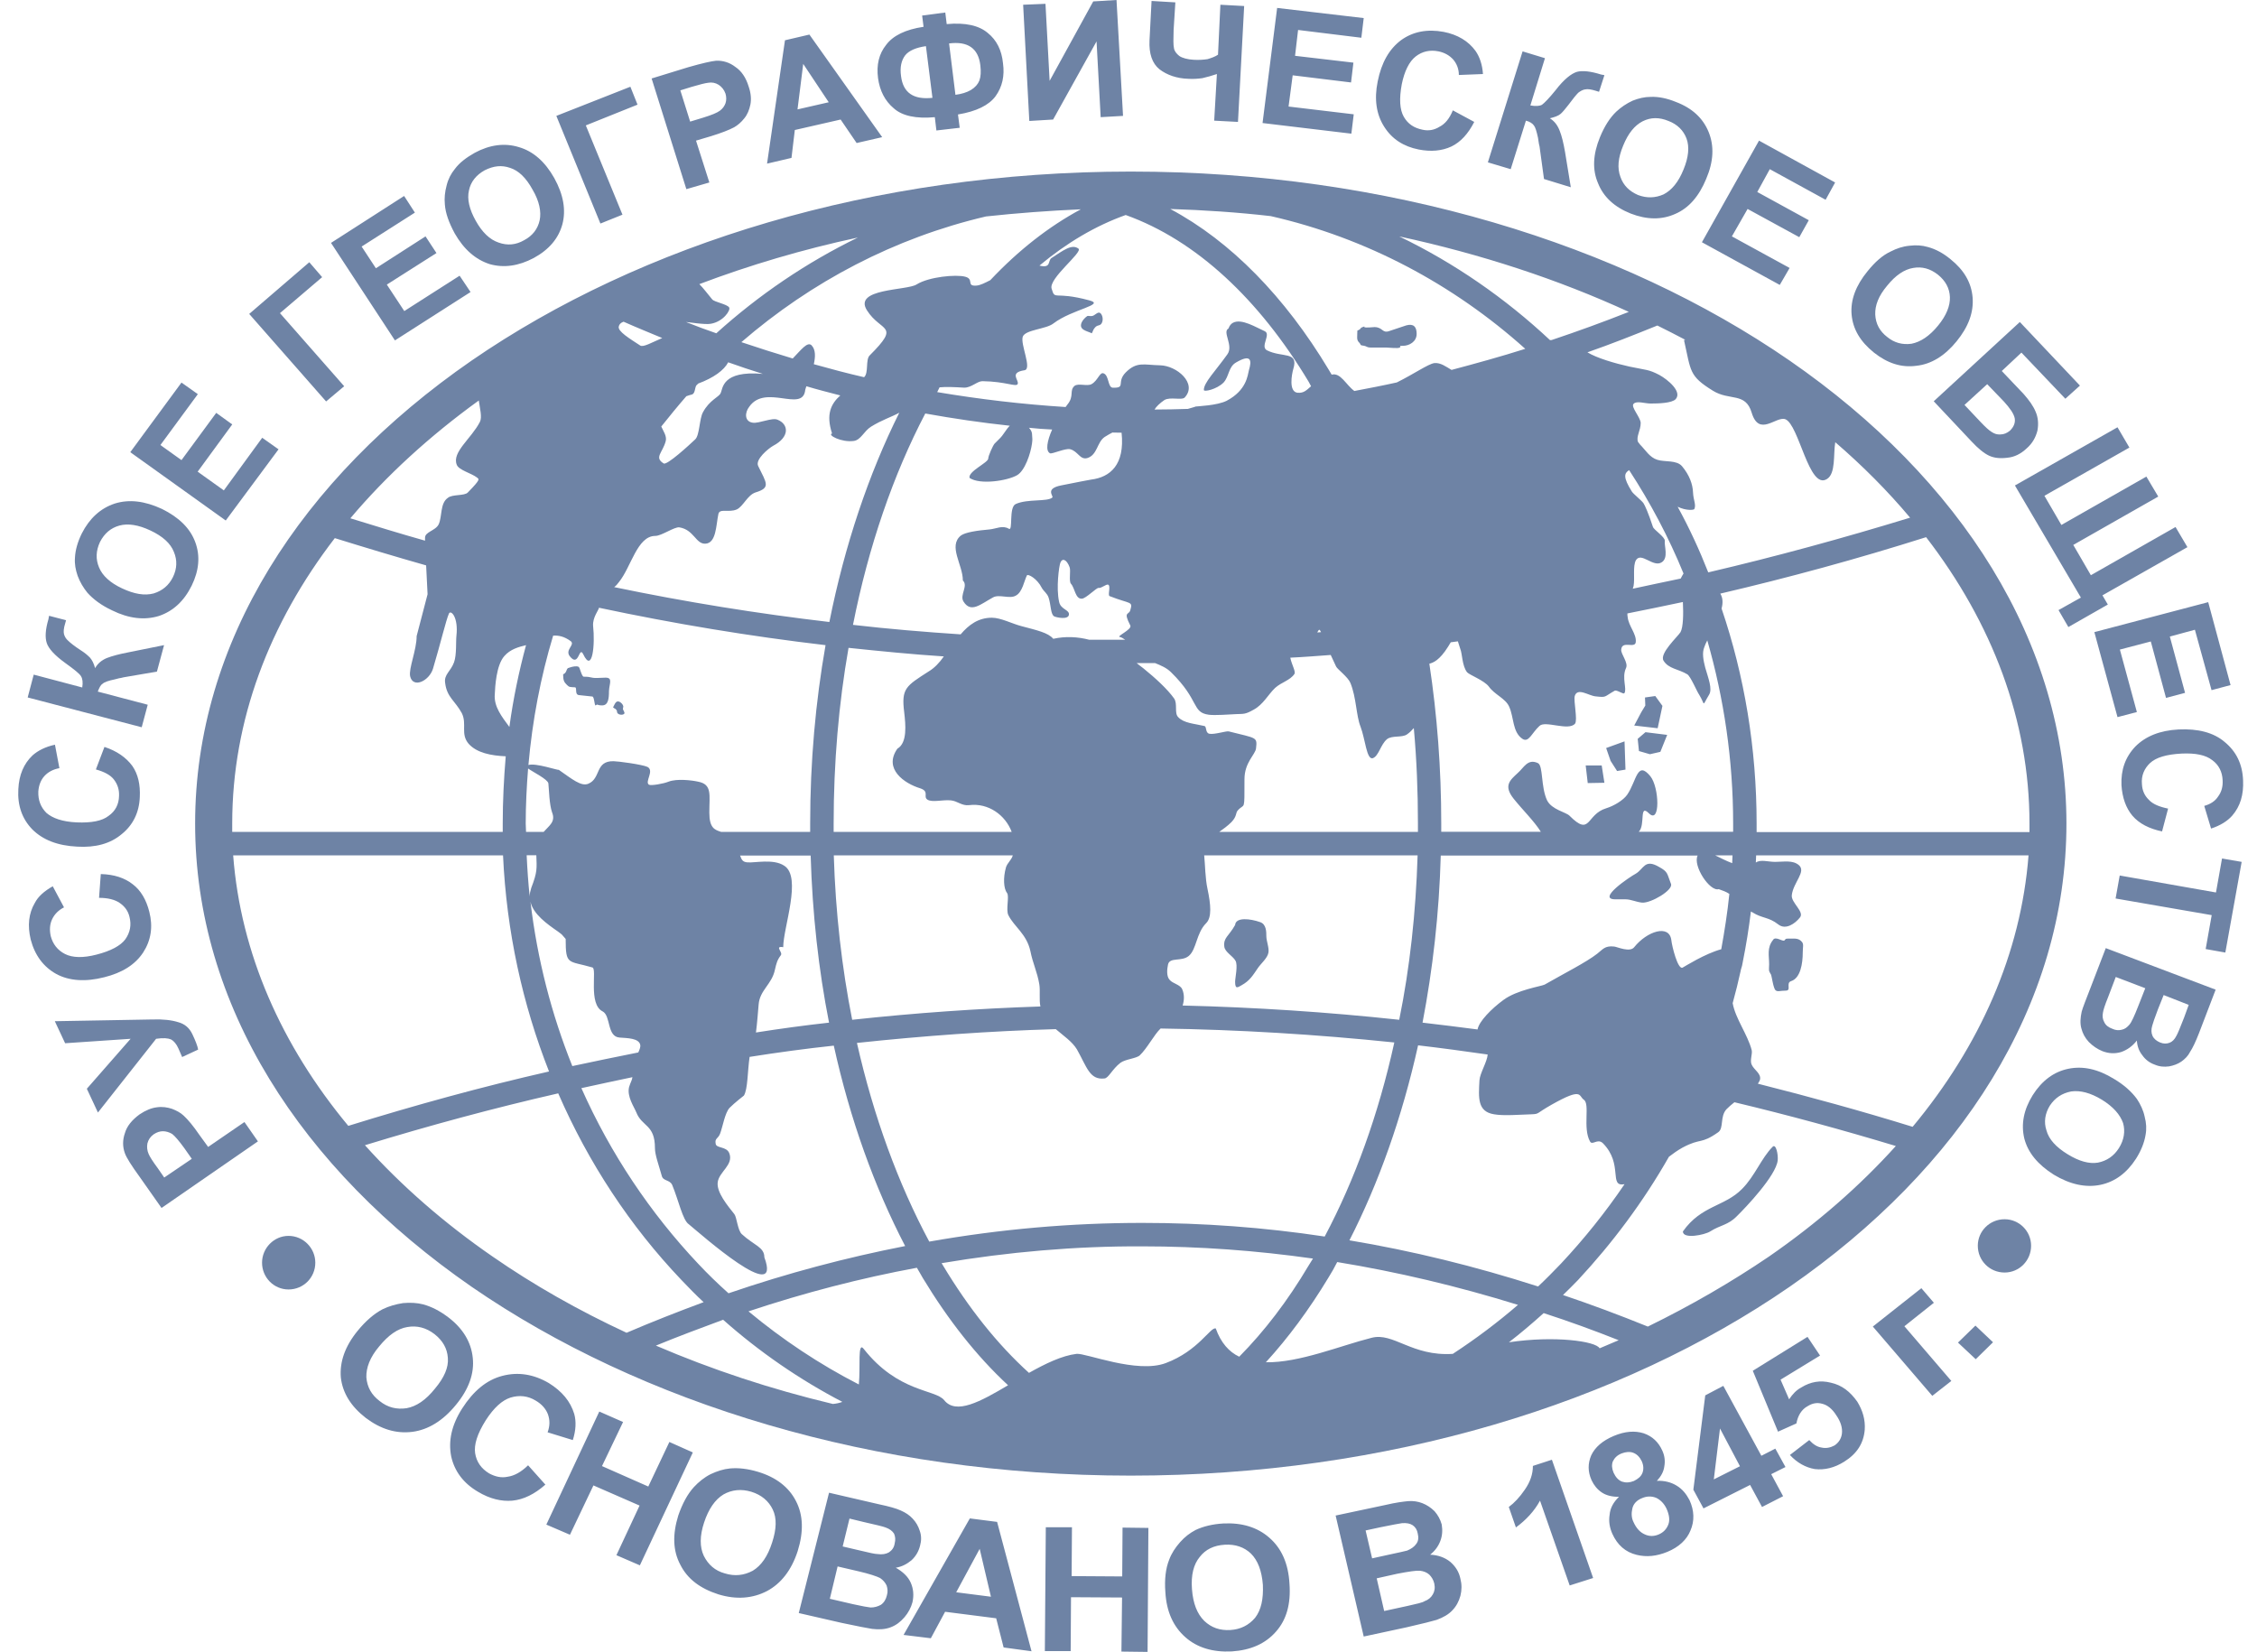
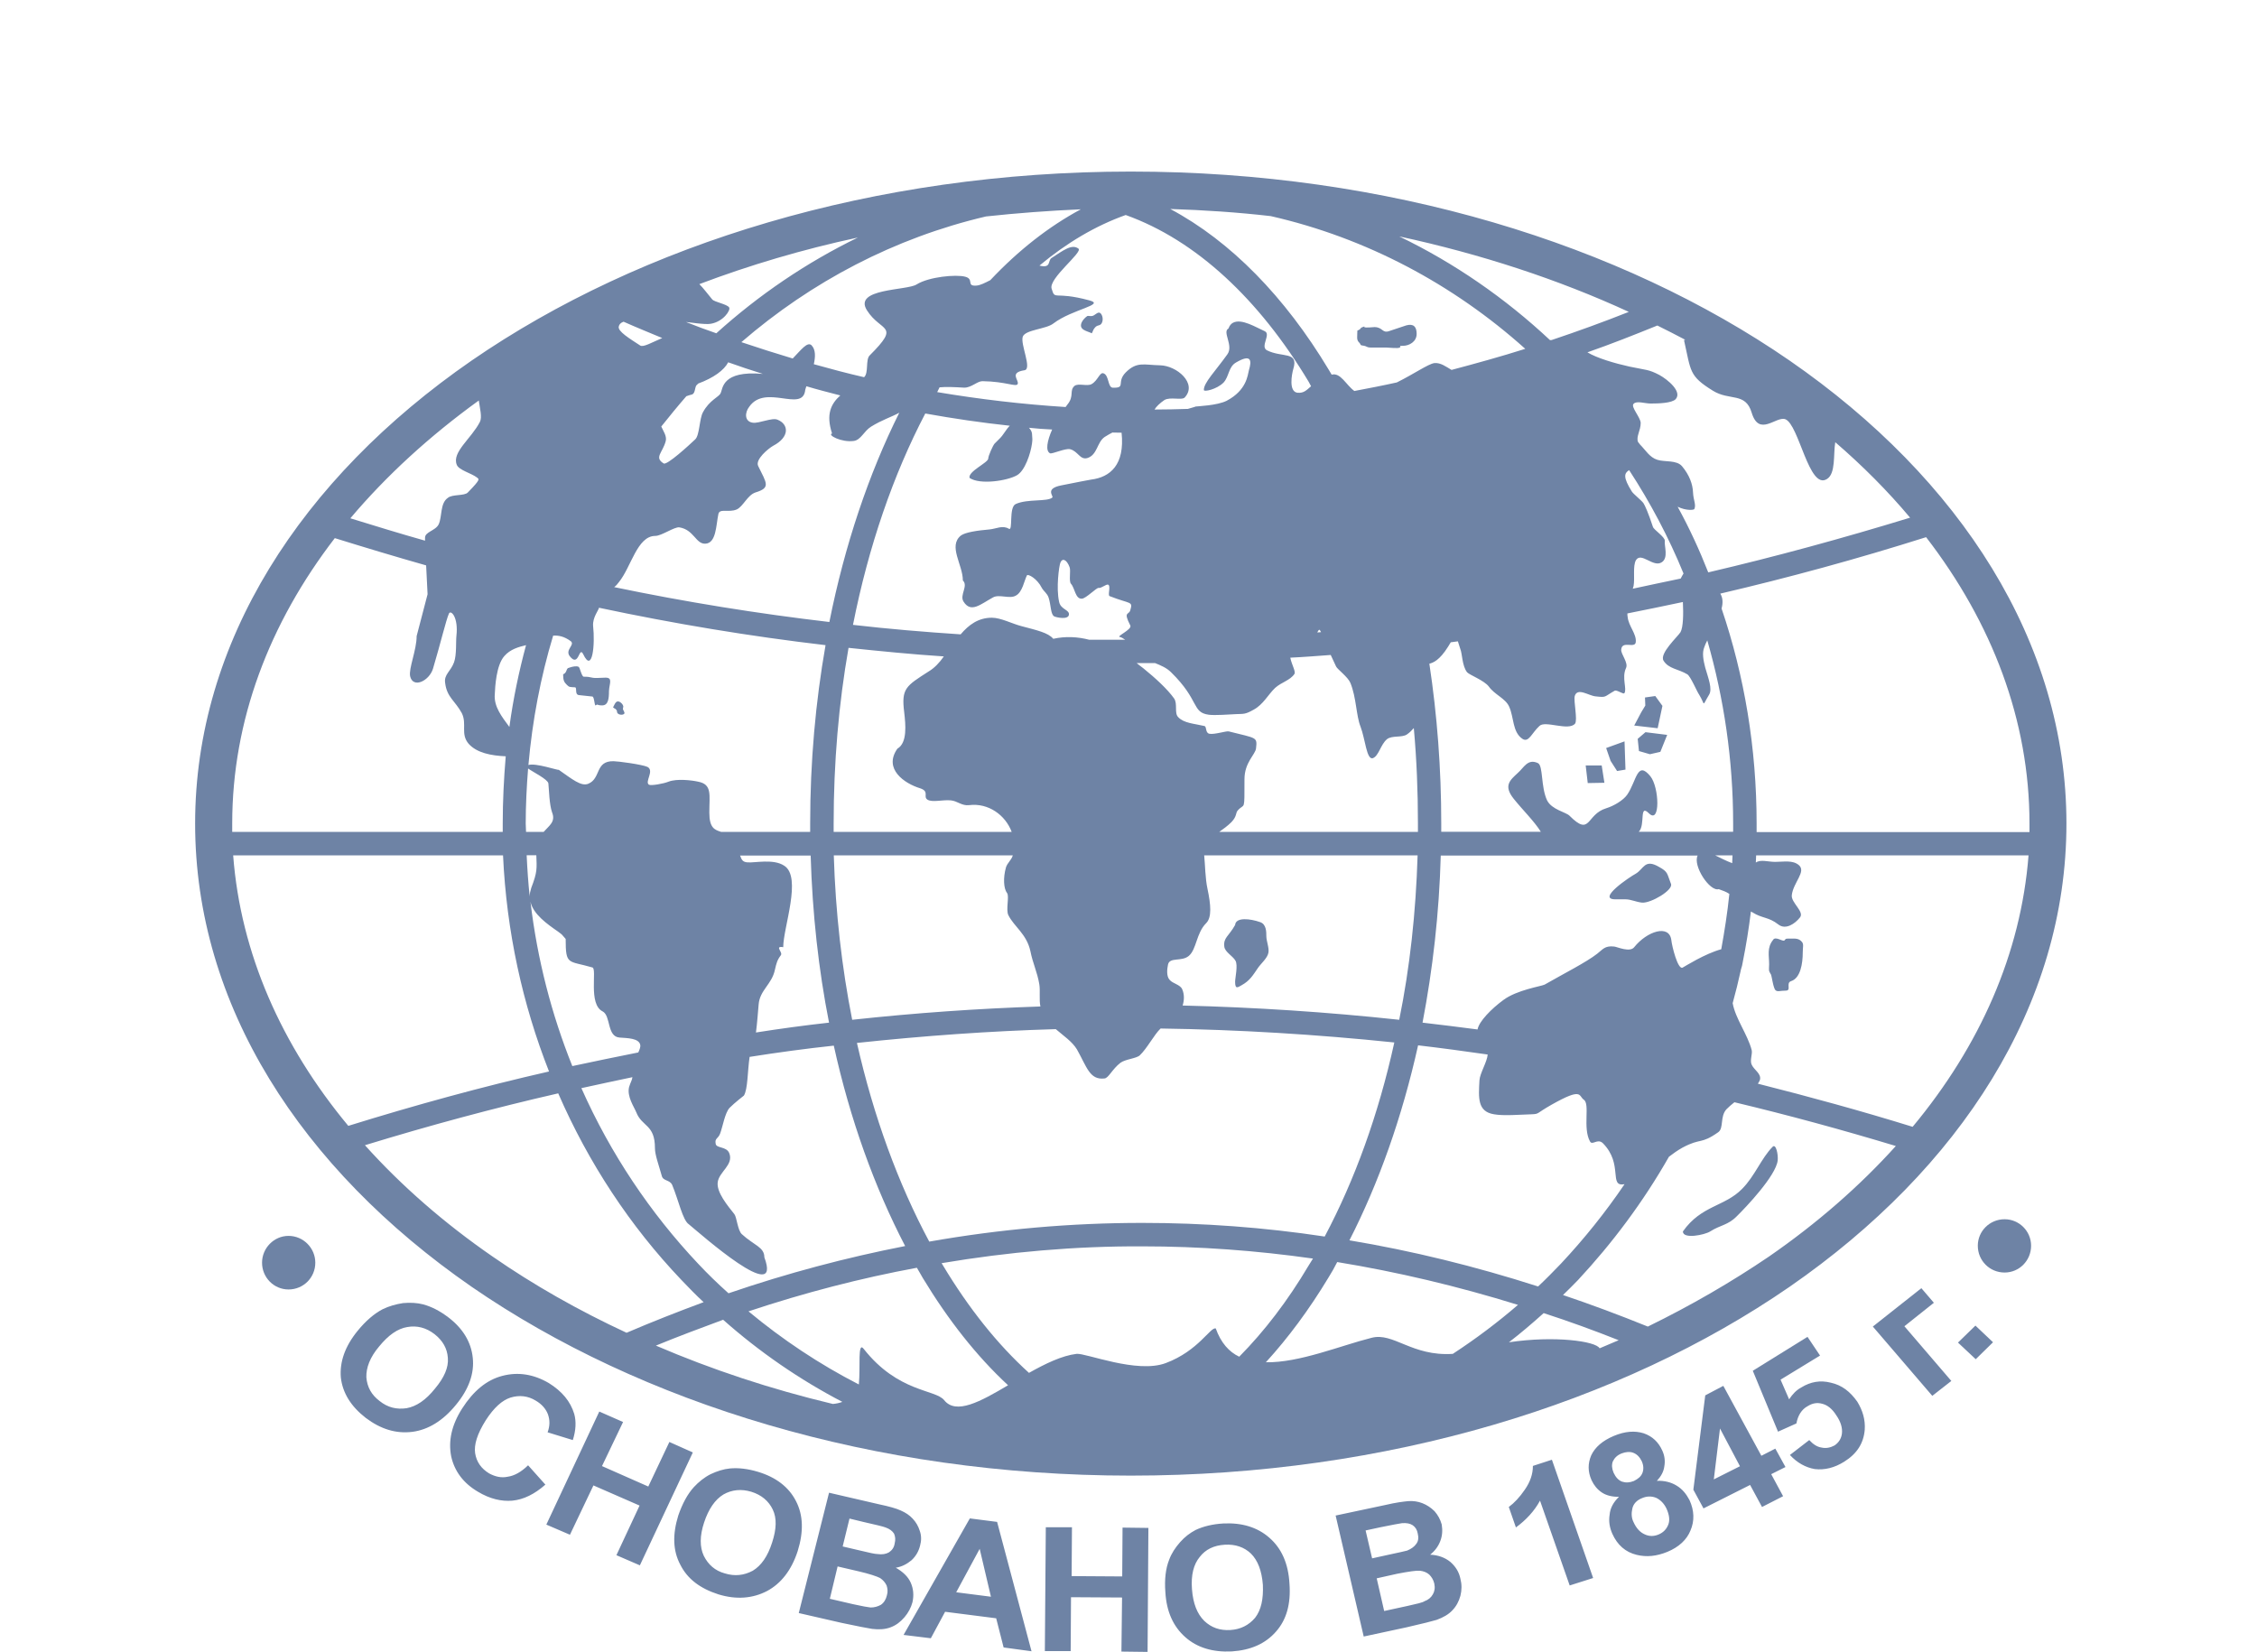
<svg xmlns="http://www.w3.org/2000/svg" width="97" height="71" viewBox="0 0 97 71" fill="none">
  <path d="M12.4 53.119C13.04 53.119 13.551 53.644 13.551 54.271C13.551 54.911 13.04 55.422 12.4 55.422C11.773 55.422 11.262 54.911 11.262 54.271C11.262 53.644 11.773 53.119 12.4 53.119Z" fill="#6E83A5" />
  <path d="M86.153 52.404C86.78 52.404 87.291 52.915 87.291 53.542C87.291 54.183 86.78 54.694 86.153 54.694C85.512 54.694 85.001 54.183 85.001 53.542C85.001 52.915 85.512 52.404 86.153 52.404Z" fill="#6E83A5" />
-   <path d="M90.331 47.265C89.847 46.972 89.41 46.856 89.015 46.911C88.62 46.986 88.313 47.19 88.095 47.524C87.891 47.858 87.83 48.226 87.952 48.587C88.055 48.969 88.361 49.303 88.859 49.609C89.356 49.916 89.792 50.032 90.16 49.971C90.542 49.896 90.848 49.691 91.067 49.344C91.284 48.996 91.346 48.628 91.244 48.267C91.114 47.906 90.828 47.572 90.331 47.265ZM90.855 46.373C91.291 46.631 91.612 46.925 91.837 47.231C91.993 47.463 92.116 47.729 92.17 47.987C92.245 48.267 92.259 48.526 92.211 48.778C92.157 49.112 92.02 49.453 91.802 49.8C91.407 50.413 90.896 50.795 90.269 50.925C89.642 51.054 88.968 50.911 88.266 50.488C87.577 50.052 87.155 49.541 86.998 48.928C86.855 48.315 86.971 47.701 87.359 47.074C87.755 46.447 88.266 46.066 88.893 45.936C89.526 45.807 90.167 45.95 90.855 46.373ZM92.198 42.475L90.93 41.991L90.596 42.87C90.46 43.204 90.392 43.422 90.378 43.531C90.351 43.681 90.365 43.81 90.439 43.94C90.501 44.069 90.617 44.158 90.787 44.219C90.916 44.28 91.053 44.294 91.182 44.26C91.319 44.233 91.414 44.158 91.516 44.042C91.605 43.94 91.734 43.66 91.898 43.238L92.198 42.475ZM94.065 43.19L92.988 42.768L92.743 43.381C92.6 43.756 92.525 43.981 92.498 44.083C92.45 44.246 92.45 44.389 92.511 44.526C92.573 44.655 92.688 44.744 92.831 44.805C92.981 44.867 93.111 44.867 93.24 44.819C93.356 44.778 93.458 44.676 93.533 44.526C93.588 44.437 93.697 44.171 93.867 43.735L94.065 43.19ZM95.223 42.536L94.508 44.403C94.365 44.771 94.235 45.044 94.126 45.207C94.038 45.384 93.908 45.514 93.745 45.63C93.595 45.732 93.411 45.8 93.22 45.834C93.015 45.861 92.811 45.848 92.606 45.759C92.388 45.684 92.198 45.541 92.068 45.35C91.925 45.173 91.85 44.955 91.837 44.723C91.646 44.969 91.414 45.132 91.148 45.221C90.882 45.296 90.624 45.282 90.358 45.18C90.14 45.091 89.949 44.962 89.772 44.785C89.608 44.608 89.506 44.417 89.451 44.199C89.39 43.981 89.41 43.742 89.465 43.483C89.506 43.32 89.656 42.945 89.888 42.345L90.501 40.751L95.223 42.536ZM91.1 37.63L95.237 38.359L95.496 36.9L96.341 37.044L95.639 40.941L94.794 40.791L95.053 39.333L90.923 38.618L91.1 37.63ZM93.179 34.754L92.92 35.735C92.368 35.619 91.939 35.401 91.646 35.06C91.366 34.727 91.21 34.284 91.175 33.745C91.148 33.091 91.339 32.539 91.775 32.083C92.211 31.646 92.825 31.394 93.629 31.353C94.46 31.312 95.135 31.483 95.612 31.892C96.109 32.301 96.375 32.839 96.402 33.541C96.429 34.154 96.286 34.652 95.932 35.06C95.728 35.292 95.421 35.483 95.026 35.612L94.733 34.638C94.998 34.563 95.203 34.434 95.332 34.229C95.475 34.038 95.537 33.807 95.523 33.541C95.51 33.18 95.36 32.873 95.073 32.669C94.794 32.45 94.358 32.362 93.758 32.389C93.118 32.423 92.661 32.553 92.402 32.798C92.157 33.03 92.02 33.336 92.055 33.704C92.068 33.963 92.157 34.188 92.348 34.372C92.518 34.563 92.811 34.679 93.179 34.754ZM90.01 27.169L94.903 25.881L95.864 29.445L95.046 29.663L94.331 27.067L93.254 27.36L93.908 29.779L93.09 29.997L92.436 27.571L91.107 27.919L91.837 30.604L91.005 30.822L90.01 27.169ZM91.005 18.365L91.516 19.237L87.864 21.309L88.593 22.563L92.245 20.484L92.756 21.343L89.104 23.421L89.86 24.723L93.499 22.651L94.01 23.517L90.358 25.588L90.589 25.984L88.893 26.951L88.47 26.222L89.431 25.684L86.596 20.866L91.005 18.365ZM84.429 17.404L85.104 18.12C85.322 18.351 85.485 18.501 85.601 18.569C85.717 18.644 85.833 18.685 85.976 18.672C86.119 18.672 86.255 18.617 86.385 18.508C86.549 18.345 86.617 18.174 86.589 17.983C86.549 17.779 86.385 17.547 86.119 17.254L85.404 16.512L84.429 17.404ZM86.807 13.84L89.39 16.573L88.763 17.138L86.876 15.155L86.031 15.946L86.964 16.927C87.21 17.206 87.387 17.452 87.489 17.704C87.591 17.936 87.618 18.215 87.564 18.508C87.489 18.801 87.346 19.06 87.094 19.278C86.848 19.51 86.569 19.646 86.276 19.673C85.969 19.714 85.704 19.687 85.485 19.585C85.267 19.483 85.015 19.278 84.729 18.971L83.107 17.247L86.807 13.84ZM81.104 12.28C80.736 12.716 80.579 13.125 80.593 13.52C80.613 13.915 80.783 14.235 81.104 14.481C81.41 14.733 81.758 14.828 82.153 14.774C82.535 14.699 82.916 14.454 83.291 13.997C83.652 13.561 83.816 13.138 83.802 12.77C83.789 12.389 83.611 12.068 83.291 11.809C82.957 11.544 82.603 11.448 82.221 11.517C81.847 11.578 81.465 11.83 81.104 12.28ZM80.266 11.653C80.586 11.258 80.906 10.971 81.26 10.808C81.513 10.678 81.772 10.59 82.064 10.562C82.344 10.528 82.603 10.542 82.855 10.617C83.189 10.706 83.516 10.883 83.829 11.142C84.415 11.612 84.722 12.15 84.777 12.777C84.831 13.418 84.6 14.045 84.088 14.672C83.577 15.299 82.998 15.653 82.364 15.721C81.724 15.81 81.124 15.619 80.538 15.155C79.952 14.685 79.632 14.147 79.577 13.52C79.523 12.893 79.761 12.266 80.266 11.653ZM73.144 10.412L75.598 6.044L78.869 7.843L78.46 8.586L76.061 7.271L75.523 8.252L77.737 9.465L77.329 10.194L75.107 8.981L74.432 10.16L76.913 11.517L76.49 12.246L73.144 10.412ZM69.758 6.263C69.54 6.787 69.499 7.223 69.642 7.605C69.771 7.973 70.023 8.218 70.398 8.382C70.78 8.525 71.141 8.511 71.495 8.355C71.843 8.177 72.136 7.83 72.354 7.285C72.572 6.76 72.613 6.31 72.483 5.956C72.354 5.608 72.088 5.343 71.707 5.199C71.311 5.036 70.95 5.036 70.596 5.213C70.255 5.39 69.976 5.724 69.758 6.263ZM68.763 5.895C68.954 5.431 69.185 5.063 69.465 4.797C69.669 4.607 69.901 4.45 70.166 4.327C70.425 4.225 70.678 4.164 70.943 4.164C71.277 4.15 71.645 4.225 72.027 4.382C72.729 4.647 73.192 5.084 73.431 5.67C73.676 6.269 73.649 6.937 73.328 7.687C73.022 8.43 72.586 8.941 72 9.193C71.413 9.458 70.773 9.445 70.085 9.179C69.383 8.9 68.913 8.464 68.681 7.878C68.429 7.298 68.456 6.644 68.763 5.895ZM65.437 2.208L66.398 2.501L65.771 4.532C66.003 4.573 66.166 4.559 66.269 4.504C66.371 4.429 66.575 4.225 66.855 3.877C67.216 3.407 67.529 3.162 67.775 3.087C68.006 3.026 68.361 3.06 68.81 3.203C68.824 3.203 68.885 3.216 68.954 3.23L68.722 3.946L68.592 3.905C68.388 3.843 68.245 3.816 68.122 3.843C68.02 3.857 67.918 3.918 67.829 3.986C67.74 4.075 67.597 4.252 67.393 4.525C67.277 4.668 67.175 4.804 67.073 4.893C66.971 4.981 66.807 5.036 66.609 5.084C66.814 5.213 66.943 5.39 67.032 5.622C67.12 5.84 67.195 6.147 67.263 6.542L67.509 8.048L66.357 7.694L66.166 6.297C66.166 6.283 66.153 6.235 66.139 6.181C66.139 6.167 66.126 6.079 66.098 5.915C66.037 5.636 65.982 5.458 65.921 5.39C65.86 5.302 65.744 5.227 65.58 5.186L64.926 7.271L63.945 6.978L65.437 2.208ZM62.439 4.743L63.359 5.24C63.1 5.751 62.773 6.106 62.377 6.297C61.969 6.487 61.498 6.528 60.974 6.426C60.32 6.297 59.822 5.976 59.488 5.445C59.154 4.92 59.052 4.273 59.209 3.503C59.372 2.685 59.706 2.106 60.217 1.724C60.728 1.356 61.342 1.24 62.044 1.37C62.643 1.486 63.107 1.765 63.413 2.187C63.59 2.44 63.706 2.773 63.734 3.182L62.698 3.223C62.698 2.964 62.609 2.739 62.453 2.555C62.289 2.378 62.084 2.262 61.826 2.208C61.458 2.133 61.124 2.208 60.844 2.426C60.565 2.644 60.36 3.053 60.245 3.618C60.129 4.245 60.156 4.716 60.333 5.022C60.51 5.329 60.769 5.499 61.13 5.574C61.396 5.636 61.642 5.588 61.86 5.452C62.105 5.329 62.296 5.097 62.439 4.743ZM54.261 5.288L54.888 0.341L58.609 0.777L58.507 1.622L55.788 1.288L55.658 2.399L58.166 2.692L58.064 3.544L55.556 3.237L55.379 4.579L58.18 4.913L58.078 5.745L54.261 5.288ZM49.491 0.041L50.514 0.102L50.439 1.288C50.425 1.683 50.425 1.929 50.452 2.058C50.466 2.187 50.554 2.303 50.684 2.406C50.813 2.494 51.038 2.555 51.297 2.569C51.515 2.583 51.72 2.569 51.897 2.542C52.054 2.494 52.217 2.44 52.347 2.351L52.449 0.204L53.471 0.259L53.205 5.24L52.183 5.186L52.299 3.182C52.081 3.257 51.876 3.312 51.672 3.36C51.468 3.387 51.277 3.4 51.072 3.387C50.575 3.373 50.152 3.223 49.832 2.978C49.519 2.726 49.376 2.31 49.403 1.738L49.491 0.041ZM43.972 0.204L44.932 0.164L45.11 3.475L46.984 0.061L47.985 0L48.265 4.981L47.304 5.036L47.127 1.779L45.26 5.138L44.237 5.199L43.972 0.204ZM40.074 4.205L39.794 1.983C39.372 2.044 39.065 2.174 38.902 2.378C38.738 2.596 38.67 2.889 38.724 3.271C38.813 3.986 39.256 4.293 40.074 4.205ZM41.062 4.075C41.328 4.041 41.546 3.973 41.723 3.871C41.914 3.755 42.029 3.618 42.091 3.462C42.152 3.298 42.166 3.08 42.132 2.801C42.043 2.072 41.593 1.765 40.789 1.867L41.062 4.075ZM41.171 4.92L41.246 5.492L40.244 5.608L40.176 5.036C39.372 5.111 38.772 4.981 38.411 4.654C38.029 4.334 37.811 3.898 37.736 3.36C37.661 2.787 37.777 2.31 38.084 1.929C38.377 1.533 38.915 1.267 39.692 1.152L39.631 0.668L40.626 0.538L40.687 1.036C41.491 0.961 42.077 1.097 42.452 1.417C42.834 1.724 43.052 2.16 43.106 2.719C43.181 3.257 43.079 3.728 42.786 4.136C42.5 4.525 41.955 4.791 41.171 4.92ZM35.617 4.395L34.52 2.746L34.275 4.702L35.617 4.395ZM37.914 5.895L36.816 6.147L36.128 5.138L34.159 5.588L34.016 6.787L32.966 7.033L33.736 1.731L34.786 1.486L37.914 5.895ZM29.239 3.884L29.661 5.227L30.2 5.063C30.581 4.947 30.826 4.845 30.942 4.756C31.058 4.668 31.133 4.566 31.181 4.436C31.222 4.307 31.222 4.17 31.181 4.027C31.119 3.85 31.017 3.734 30.888 3.646C30.745 3.557 30.595 3.53 30.438 3.557C30.309 3.571 30.07 3.632 29.723 3.734L29.239 3.884ZM29.498 8.13L28.005 3.373L29.579 2.889C30.172 2.719 30.568 2.63 30.772 2.61C31.065 2.596 31.358 2.685 31.603 2.876C31.869 3.053 32.06 3.339 32.176 3.721C32.278 4.014 32.292 4.273 32.251 4.491C32.203 4.722 32.121 4.927 31.985 5.09C31.855 5.254 31.706 5.383 31.549 5.472C31.331 5.588 30.997 5.717 30.554 5.854L29.913 6.044L30.486 7.843L29.498 8.13ZM23.91 4.981L27.092 3.728L27.399 4.498L25.177 5.39L26.752 9.227L25.804 9.608L23.91 4.981ZM20.448 9.493C20.727 9.99 21.048 10.297 21.429 10.426C21.811 10.562 22.172 10.528 22.526 10.324C22.888 10.133 23.113 9.84 23.194 9.465C23.269 9.097 23.181 8.648 22.888 8.15C22.608 7.639 22.288 7.332 21.927 7.217C21.559 7.087 21.211 7.128 20.83 7.319C20.462 7.523 20.23 7.816 20.155 8.184C20.067 8.552 20.169 8.995 20.448 9.493ZM19.542 10.031C19.296 9.574 19.146 9.165 19.119 8.791C19.092 8.511 19.119 8.252 19.194 7.973C19.262 7.694 19.385 7.462 19.542 7.271C19.746 6.992 20.039 6.774 20.4 6.569C21.041 6.222 21.688 6.133 22.302 6.324C22.915 6.501 23.426 6.951 23.821 7.653C24.216 8.368 24.332 9.029 24.169 9.642C24.005 10.242 23.603 10.726 22.942 11.087C22.288 11.435 21.654 11.523 21.048 11.353C20.434 11.155 19.937 10.719 19.542 10.031ZM16.973 14.631L14.226 10.44L17.368 8.423L17.831 9.138L15.542 10.597L16.155 11.53L18.288 10.16L18.758 10.876L16.625 12.232L17.375 13.37L19.753 11.85L20.223 12.552L16.973 14.631ZM10.71 13.493L13.293 11.271L13.845 11.912L12.032 13.459L14.792 16.6L14.015 17.254L10.71 13.493ZM9.702 22.372L5.599 19.435L7.8 16.443L8.502 16.941L6.894 19.128L7.8 19.776L9.293 17.745L9.981 18.242L8.495 20.273L9.62 21.077L11.269 18.815L11.971 19.312L9.702 22.372ZM5.245 25.288C5.77 25.534 6.206 25.609 6.601 25.507C6.983 25.391 7.262 25.152 7.432 24.805C7.61 24.444 7.623 24.076 7.473 23.721C7.33 23.353 6.989 23.047 6.465 22.801C5.947 22.556 5.497 22.488 5.129 22.59C4.761 22.692 4.489 22.924 4.298 23.292C4.121 23.674 4.107 24.035 4.257 24.389C4.4 24.736 4.72 25.043 5.245 25.288ZM4.822 26.236C4.352 26.018 4.005 25.752 3.759 25.479C3.582 25.261 3.439 25.023 3.337 24.75C3.248 24.491 3.201 24.239 3.221 23.98C3.235 23.646 3.337 23.292 3.514 22.931C3.848 22.276 4.318 21.847 4.932 21.643C5.545 21.452 6.213 21.527 6.962 21.875C7.691 22.236 8.175 22.706 8.393 23.305C8.611 23.892 8.557 24.518 8.237 25.173C7.903 25.847 7.432 26.27 6.833 26.474C6.213 26.665 5.538 26.59 4.822 26.236ZM1.19 29.977L1.449 28.996L3.535 29.548C3.569 29.329 3.548 29.166 3.48 29.064C3.426 28.962 3.187 28.771 2.826 28.512C2.342 28.164 2.083 27.871 2.008 27.633C1.933 27.401 1.947 27.067 2.083 26.61C2.083 26.583 2.097 26.536 2.11 26.467L2.839 26.658L2.799 26.801C2.737 26.999 2.724 27.156 2.751 27.258C2.778 27.36 2.839 27.462 2.928 27.537C3.017 27.626 3.194 27.769 3.487 27.96C3.65 28.062 3.766 28.164 3.868 28.266C3.957 28.369 4.032 28.512 4.087 28.716C4.202 28.512 4.38 28.369 4.598 28.28C4.829 28.192 5.136 28.11 5.531 28.035L7.051 27.728L6.744 28.866L5.313 29.111C5.3 29.111 5.252 29.125 5.197 29.139C5.184 29.139 5.095 29.152 4.932 29.2C4.666 29.255 4.482 29.316 4.407 29.391C4.318 29.445 4.264 29.568 4.202 29.725L6.349 30.29L6.09 31.258L1.19 29.977ZM4.121 33.071L4.489 32.103C5.027 32.28 5.422 32.56 5.688 32.921C5.933 33.275 6.035 33.725 6.008 34.263C5.981 34.924 5.715 35.462 5.231 35.851C4.748 36.26 4.107 36.437 3.316 36.389C2.471 36.348 1.838 36.096 1.388 35.647C0.952 35.197 0.747 34.624 0.788 33.922C0.816 33.309 1.02 32.825 1.402 32.464C1.633 32.26 1.954 32.096 2.362 32.008L2.553 33.016C2.288 33.064 2.069 33.18 1.913 33.35C1.756 33.52 1.667 33.745 1.647 34.018C1.633 34.386 1.749 34.693 1.994 34.938C2.26 35.169 2.683 35.319 3.296 35.347C3.923 35.374 4.393 35.285 4.666 35.067C4.959 34.863 5.109 34.57 5.116 34.209C5.129 33.943 5.054 33.711 4.897 33.507C4.754 33.316 4.489 33.173 4.121 33.071ZM4.257 38.59L4.332 37.568C4.904 37.582 5.354 37.732 5.702 38.004C6.056 38.27 6.288 38.679 6.417 39.19C6.581 39.831 6.492 40.417 6.151 40.941C5.804 41.466 5.245 41.814 4.475 42.004C3.671 42.209 2.969 42.161 2.417 41.861C1.865 41.555 1.497 41.057 1.32 40.383C1.177 39.783 1.231 39.258 1.497 38.808C1.64 38.529 1.906 38.297 2.267 38.093L2.751 38.999C2.519 39.115 2.342 39.292 2.24 39.51C2.138 39.728 2.124 39.96 2.178 40.226C2.267 40.573 2.471 40.839 2.792 41.003C3.112 41.166 3.569 41.18 4.148 41.03C4.761 40.873 5.184 40.648 5.388 40.369C5.593 40.076 5.654 39.756 5.565 39.408C5.504 39.149 5.361 38.958 5.143 38.808C4.938 38.665 4.632 38.59 4.257 38.59ZM4.209 47.817L3.732 46.795L5.613 44.648L2.799 44.839L2.356 43.892L6.56 43.817C7.01 43.803 7.378 43.844 7.657 43.933C7.937 44.008 8.141 44.178 8.271 44.458C8.4 44.73 8.489 44.955 8.516 45.112L7.828 45.432C7.773 45.303 7.725 45.187 7.671 45.071C7.582 44.867 7.467 44.737 7.351 44.676C7.221 44.621 7.017 44.601 6.71 44.648L4.209 47.817ZM7.058 50.611L8.243 49.807L7.923 49.35C7.691 49.03 7.514 48.826 7.398 48.737C7.269 48.662 7.133 48.621 7.003 48.621C6.874 48.621 6.744 48.662 6.608 48.751C6.465 48.853 6.376 48.982 6.335 49.146C6.308 49.296 6.322 49.453 6.39 49.603C6.438 49.718 6.567 49.923 6.785 50.216L7.058 50.611ZM11.085 49.057L6.942 51.919L6.008 50.591C5.647 50.093 5.436 49.759 5.368 49.569C5.265 49.289 5.265 48.996 5.368 48.703C5.456 48.396 5.674 48.137 5.995 47.899C6.26 47.722 6.506 47.62 6.744 47.592C6.976 47.558 7.194 47.592 7.398 47.66C7.589 47.735 7.76 47.824 7.896 47.953C8.073 48.117 8.305 48.39 8.564 48.771L8.945 49.296L10.506 48.226L11.085 49.057Z" fill="#6E83A5" />
  <path d="M84.912 58.42L84.149 57.705L84.899 56.975L85.655 57.691L84.912 58.42ZM80.49 57.016L82.575 55.367L83.113 55.994L81.846 57.003L83.863 59.354L83.045 59.994L80.49 57.016ZM76.926 62.536L77.757 61.895C77.921 62.073 78.091 62.188 78.282 62.216C78.486 62.263 78.677 62.216 78.841 62.127C79.018 62.011 79.134 61.834 79.161 61.616C79.188 61.384 79.12 61.119 78.916 60.826C78.739 60.546 78.534 60.389 78.316 60.335C78.098 60.274 77.894 60.308 77.689 60.437C77.423 60.58 77.267 60.846 77.205 61.18L76.415 61.534L75.331 58.917L77.682 57.459L78.221 58.263L76.524 59.299L76.892 60.144C77.035 59.926 77.198 59.749 77.416 59.633C77.812 59.388 78.234 59.313 78.684 59.429C79.154 59.531 79.515 59.81 79.822 60.246C80.054 60.628 80.17 61.016 80.142 61.446C80.095 62.032 79.808 62.481 79.263 62.822C78.841 63.088 78.418 63.19 77.996 63.142C77.6 63.074 77.233 62.87 76.926 62.536ZM74.779 63.02L73.921 61.398L73.655 63.585L74.779 63.02ZM75.727 64.771L75.215 63.824L73.212 64.832L72.776 64.028L73.287 59.974L74.064 59.565L75.699 62.57L76.299 62.263L76.735 63.054L76.122 63.361L76.633 64.308L75.727 64.771ZM70.207 65.425C70.323 65.684 70.486 65.862 70.691 65.95C70.881 66.039 71.086 66.039 71.29 65.95C71.495 65.862 71.624 65.718 71.699 65.528C71.774 65.337 71.74 65.105 71.624 64.846C71.522 64.628 71.365 64.465 71.174 64.376C70.984 64.301 70.779 64.301 70.575 64.389C70.343 64.478 70.193 64.642 70.152 64.846C70.105 65.051 70.118 65.255 70.207 65.425ZM69.348 63.299C69.437 63.49 69.553 63.62 69.709 63.681C69.873 63.735 70.03 63.728 70.22 63.654C70.398 63.565 70.527 63.463 70.588 63.306C70.643 63.163 70.643 62.986 70.554 62.795C70.466 62.618 70.35 62.502 70.193 62.441C70.05 62.386 69.873 62.4 69.696 62.468C69.505 62.543 69.389 62.659 69.314 62.815C69.26 62.959 69.273 63.122 69.348 63.299ZM69.58 64.335C69.273 64.335 69.028 64.274 68.837 64.144C68.646 64.015 68.503 63.838 68.401 63.62C68.237 63.252 68.237 62.904 68.387 62.55C68.551 62.202 68.871 61.923 69.355 61.718C69.839 61.514 70.261 61.487 70.636 61.602C71.018 61.732 71.277 61.984 71.44 62.345C71.542 62.563 71.57 62.795 71.529 63.02C71.501 63.252 71.386 63.456 71.209 63.647C71.529 63.633 71.822 63.708 72.053 63.851C72.306 64.001 72.476 64.219 72.612 64.478C72.817 64.928 72.83 65.371 72.653 65.78C72.496 66.175 72.156 66.495 71.658 66.7C71.188 66.891 70.766 66.931 70.343 66.829C69.859 66.713 69.512 66.407 69.294 65.923C69.178 65.664 69.13 65.385 69.178 65.105C69.198 64.832 69.335 64.567 69.58 64.335ZM68.469 67.824L67.461 68.144L66.186 64.499C65.941 64.948 65.587 65.33 65.15 65.65L64.844 64.771C65.076 64.601 65.314 64.349 65.532 64.028C65.764 63.694 65.88 63.361 65.88 63.006L66.697 62.74L68.469 67.824ZM59.167 67.838L59.488 69.242L60.496 69.023C60.891 68.935 61.137 68.88 61.225 68.819C61.382 68.764 61.505 68.662 61.58 68.526C61.655 68.397 61.682 68.246 61.641 68.056C61.6 67.892 61.525 67.776 61.423 67.674C61.321 67.585 61.191 67.531 61.028 67.511C60.871 67.497 60.551 67.545 60.053 67.64L59.167 67.838ZM58.69 65.78L58.97 66.979L59.685 66.822C60.108 66.734 60.367 66.672 60.476 66.645C60.653 66.57 60.782 66.482 60.871 66.352C60.96 66.236 60.973 66.086 60.932 65.916C60.905 65.752 60.83 65.637 60.714 65.555C60.598 65.48 60.455 65.453 60.258 65.466C60.142 65.48 59.835 65.541 59.324 65.643L58.69 65.78ZM57.402 65.139L59.549 64.683C59.985 64.58 60.305 64.54 60.53 64.519C60.735 64.505 60.939 64.533 61.13 64.608C61.321 64.683 61.498 64.798 61.655 64.955C61.798 65.119 61.9 65.303 61.961 65.521C62.002 65.766 61.989 66.005 61.9 66.236C61.811 66.468 61.668 66.659 61.464 66.822C61.798 66.836 62.091 66.938 62.329 67.129C62.547 67.32 62.704 67.552 62.765 67.858C62.827 68.097 62.827 68.342 62.765 68.587C62.697 68.833 62.588 69.037 62.418 69.214C62.254 69.391 62.023 69.521 61.743 69.623C61.566 69.678 61.13 69.787 60.449 69.943L58.609 70.339L57.402 65.139ZM51.228 68.308C51.276 68.921 51.447 69.357 51.753 69.664C52.06 69.957 52.428 70.086 52.878 70.059C53.314 70.032 53.668 69.855 53.941 69.534C54.2 69.201 54.302 68.73 54.275 68.117C54.227 67.504 54.056 67.068 53.764 66.775C53.471 66.495 53.089 66.366 52.639 66.393C52.169 66.42 51.808 66.597 51.562 66.918C51.297 67.238 51.181 67.695 51.228 68.308ZM50.084 68.424C50.043 67.885 50.097 67.415 50.247 67.04C50.349 66.761 50.513 66.516 50.717 66.284C50.922 66.052 51.14 65.889 51.385 65.759C51.719 65.603 52.114 65.507 52.571 65.48C53.375 65.439 54.043 65.643 54.554 66.093C55.079 66.55 55.372 67.204 55.419 68.076C55.481 68.942 55.29 69.623 54.833 70.134C54.384 70.645 53.757 70.925 52.939 70.979C52.121 71.02 51.447 70.816 50.942 70.366C50.424 69.909 50.131 69.269 50.084 68.424ZM44.905 70.972L44.946 65.643H46.07L46.056 67.742L48.23 67.756L48.244 65.657L49.355 65.671L49.32 71L48.196 70.986L48.223 68.662L46.029 68.649L46.015 70.966H44.905V70.972ZM42.588 68.628L42.104 66.57L41.095 68.437L42.588 68.628ZM44.332 70.972L43.133 70.809L42.813 69.555L40.618 69.275L40.005 70.413L38.833 70.27L41.681 65.262L42.853 65.412L44.332 70.972ZM35.998 67.327L35.664 68.717L36.659 68.948C37.054 69.037 37.3 69.078 37.416 69.091C37.579 69.091 37.722 69.051 37.858 68.976C37.988 68.887 38.077 68.744 38.117 68.567C38.165 68.41 38.145 68.274 38.104 68.144C38.042 68.015 37.954 67.913 37.824 67.824C37.675 67.749 37.375 67.647 36.877 67.531L35.998 67.327ZM36.509 65.269L36.216 66.468L36.918 66.632C37.341 66.734 37.606 66.795 37.722 66.795C37.913 66.822 38.077 66.795 38.206 66.72C38.336 66.632 38.424 66.516 38.451 66.338C38.492 66.175 38.479 66.046 38.424 65.916C38.349 65.8 38.233 65.712 38.056 65.65C37.954 65.609 37.634 65.534 37.123 65.418L36.509 65.269ZM35.63 64.158L37.777 64.655C38.199 64.744 38.52 64.832 38.71 64.921C38.915 65.01 39.092 65.126 39.221 65.269C39.364 65.418 39.467 65.596 39.528 65.793C39.603 65.998 39.603 66.216 39.542 66.434C39.48 66.679 39.364 66.884 39.174 67.061C38.983 67.218 38.765 67.34 38.499 67.381C38.806 67.558 39.024 67.763 39.14 68.022C39.255 68.281 39.283 68.56 39.215 68.867C39.153 69.098 39.037 69.316 38.874 69.507C38.697 69.712 38.513 69.855 38.274 69.943C38.042 70.032 37.777 70.046 37.484 70.011C37.293 69.984 36.857 69.896 36.169 69.752L34.329 69.33L35.63 64.158ZM30.26 65.439C30.07 66.011 30.07 66.495 30.247 66.87C30.438 67.252 30.731 67.511 31.153 67.626C31.576 67.756 31.971 67.715 32.352 67.511C32.714 67.293 32.993 66.897 33.184 66.298C33.375 65.712 33.388 65.248 33.211 64.88C33.034 64.512 32.727 64.253 32.291 64.117C31.855 63.987 31.453 64.028 31.092 64.233C30.731 64.451 30.451 64.86 30.26 65.439ZM29.15 65.139C29.327 64.628 29.545 64.219 29.824 63.913C30.029 63.694 30.26 63.504 30.54 63.361C30.819 63.231 31.092 63.142 31.371 63.115C31.739 63.081 32.141 63.129 32.571 63.258C33.347 63.49 33.899 63.913 34.206 64.512C34.526 65.126 34.54 65.841 34.281 66.672C34.015 67.49 33.565 68.063 32.966 68.383C32.352 68.703 31.651 68.764 30.874 68.526C30.09 68.274 29.545 67.865 29.238 67.252C28.918 66.652 28.898 65.957 29.15 65.139ZM23.48 65.528L25.756 60.669L26.778 61.119L25.872 63.013L27.862 63.892L28.768 61.977L29.776 62.427L27.5 67.279L26.492 66.843L27.487 64.71L25.504 63.844L24.495 65.964L23.48 65.528ZM22.696 62.979L23.439 63.81C22.976 64.219 22.506 64.451 22.022 64.499C21.552 64.54 21.054 64.424 20.543 64.117C19.916 63.749 19.534 63.238 19.391 62.597C19.262 61.936 19.405 61.255 19.861 60.539C20.345 59.783 20.911 59.313 21.585 59.136C22.26 58.958 22.928 59.061 23.582 59.442C24.155 59.797 24.516 60.233 24.679 60.771C24.768 61.091 24.754 61.473 24.618 61.895L23.535 61.562C23.637 61.282 23.637 61.037 23.548 60.785C23.459 60.553 23.282 60.349 23.023 60.199C22.689 59.994 22.322 59.953 21.94 60.069C21.579 60.185 21.224 60.505 20.877 61.044C20.509 61.63 20.366 62.093 20.42 62.461C20.482 62.843 20.686 63.122 21.02 63.327C21.286 63.47 21.545 63.531 21.824 63.47C22.11 63.429 22.403 63.265 22.696 62.979ZM16.297 57.868C15.902 58.331 15.732 58.788 15.745 59.197C15.78 59.619 15.964 59.953 16.318 60.219C16.666 60.498 17.047 60.587 17.47 60.526C17.892 60.451 18.301 60.178 18.696 59.681C19.091 59.211 19.282 58.774 19.248 58.366C19.221 57.957 19.03 57.623 18.676 57.343C18.315 57.064 17.919 56.962 17.504 57.037C17.088 57.105 16.693 57.384 16.297 57.868ZM15.364 57.207C15.718 56.771 16.079 56.464 16.441 56.273C16.72 56.137 17.013 56.056 17.32 56.008C17.626 55.98 17.919 55.994 18.185 56.062C18.553 56.164 18.901 56.342 19.269 56.621C19.895 57.098 20.25 57.684 20.318 58.359C20.393 59.027 20.148 59.715 19.589 60.389C19.037 61.064 18.403 61.453 17.722 61.541C17.02 61.63 16.359 61.425 15.718 60.941C15.078 60.444 14.723 59.865 14.648 59.204C14.594 58.536 14.826 57.868 15.364 57.207Z" fill="#6E83A5" />
  <path d="M26.349 30.4C26.417 30.284 26.465 30.08 26.635 30.168C26.71 30.209 26.771 30.284 26.785 30.346C26.799 30.359 26.771 30.434 26.771 30.462C26.771 30.53 26.873 30.618 26.826 30.68C26.751 30.755 26.533 30.72 26.519 30.605C26.519 30.53 26.492 30.516 26.458 30.475C26.43 30.462 26.349 30.414 26.349 30.4ZM24.202 28.983C24.202 29.248 24.243 29.317 24.366 29.439C24.468 29.541 24.495 29.528 24.713 29.541C24.815 29.555 24.686 29.848 24.877 29.875L25.456 29.937C25.545 29.937 25.545 30.346 25.599 30.318C25.701 30.243 25.633 30.318 25.878 30.318C26.144 30.318 26.172 30.025 26.172 29.705C26.185 29.385 26.349 29.126 26.028 29.126L25.647 29.14C25.34 29.14 25.442 29.085 25.088 29.085C24.999 29.085 24.924 28.69 24.87 28.662C24.781 28.615 24.618 28.642 24.448 28.703C24.318 28.724 24.386 28.908 24.202 28.983ZM68.149 32.901H68.837L68.953 33.644L68.237 33.657L68.149 32.901ZM69.028 32.151L69.219 32.703L69.498 33.139L69.859 33.078L69.818 31.865L69.028 32.151ZM70.384 31.756L70.438 32.281L70.909 32.417L71.358 32.315L71.651 31.586L70.718 31.47L70.384 31.756ZM70.534 30.618L70.711 30.325L70.697 29.978L71.14 29.916L71.447 30.339L71.242 31.3L70.234 31.184L70.534 30.618ZM72.326 52.929C73.116 51.804 74.118 51.866 74.868 51.102C75.42 50.55 75.699 49.774 76.183 49.29C76.326 49.14 76.428 49.624 76.401 49.876C76.326 50.537 75.018 51.907 74.65 52.268C74.268 52.663 73.934 52.649 73.498 52.929C73.26 53.079 72.326 53.27 72.326 52.929ZM76.197 40.404C75.931 40.738 76.033 41.078 76.033 41.44C76.033 41.48 76.019 41.699 76.033 41.733C76.047 41.76 76.074 41.835 76.108 41.876C76.149 41.951 76.21 42.489 76.312 42.564C76.401 42.639 76.503 42.578 76.749 42.578C77.007 42.578 76.735 42.244 76.98 42.169C77.376 42.039 77.478 41.426 77.478 40.928C77.478 40.71 77.525 40.595 77.45 40.492C77.307 40.315 77.144 40.342 76.912 40.342C76.721 40.342 76.762 40.342 76.694 40.417C76.619 40.492 76.299 40.213 76.197 40.404ZM70.295 37.555C70.65 37.351 70.677 36.894 71.304 37.262C71.699 37.48 71.638 37.542 71.815 37.992C71.917 38.257 70.956 38.823 70.575 38.796C70.309 38.768 70.091 38.653 69.859 38.653H69.423C68.605 38.653 70.05 37.685 70.295 37.555ZM53.082 39.756C52.803 40.254 52.571 40.295 52.618 40.69C52.646 40.922 52.98 41.085 53.096 41.29C53.211 41.48 53.082 42.032 53.082 42.196C53.082 42.523 53.184 42.448 53.361 42.346C53.709 42.155 53.845 41.923 54.063 41.603C54.193 41.412 54.472 41.181 54.513 40.949C54.554 40.745 54.424 40.452 54.424 40.233C54.424 40.056 54.424 39.722 54.159 39.634C53.736 39.484 53.109 39.409 53.082 39.756ZM58.336 14.209C58.336 14.468 58.288 14.604 58.411 14.72C58.513 14.822 58.411 14.836 58.629 14.863C58.731 14.877 58.731 14.938 58.922 14.938H59.583C59.672 14.938 60.094 14.986 60.155 14.938C60.258 14.877 60.053 14.863 60.298 14.863C60.564 14.863 60.884 14.686 60.884 14.352C60.884 14.045 60.755 13.902 60.441 13.984L59.685 14.236C59.406 14.325 59.419 14.059 59.072 14.059C58.983 14.059 58.69 14.1 58.636 14.059C58.561 14.011 58.738 14.011 58.561 14.059C58.424 14.107 58.527 14.134 58.336 14.209ZM28.461 14.529C27.909 14.297 27.35 14.073 26.799 13.827C26.683 13.868 26.608 13.943 26.594 14.032C26.533 14.236 27.064 14.556 27.514 14.85C27.643 14.938 28.011 14.72 28.461 14.529ZM56.612 27.184L56.775 27.17C56.7 27.013 56.687 27.054 56.612 27.184ZM60.939 35.756V35.395C60.939 34.012 60.884 32.635 60.762 31.293C60.673 31.395 60.585 31.484 60.469 31.565C60.251 31.715 59.828 31.599 59.61 31.77C59.331 32.002 59.256 32.499 58.997 32.588C58.731 32.663 58.677 31.77 58.472 31.232C58.281 30.755 58.295 29.978 58.036 29.351C57.934 29.099 57.477 28.765 57.423 28.649C57.334 28.458 57.259 28.294 57.191 28.151C56.625 28.192 56.039 28.24 55.453 28.267C55.515 28.574 55.699 28.867 55.63 28.969C55.44 29.248 55.078 29.317 54.799 29.569C54.506 29.848 54.288 30.284 53.879 30.502C53.518 30.707 53.457 30.68 53.136 30.693C52.816 30.707 52.23 30.755 51.951 30.72C51.208 30.618 51.569 30.107 50.329 28.894C50.138 28.703 49.893 28.601 49.641 28.499H48.85C48.939 28.574 49.041 28.649 49.13 28.717C49.668 29.153 50.165 29.61 50.458 30.018C50.622 30.25 50.458 30.645 50.636 30.823C50.881 31.088 51.337 31.102 51.76 31.204C51.876 31.232 51.787 31.497 51.978 31.538C52.196 31.579 52.707 31.409 52.809 31.436C54.022 31.743 54.036 31.668 53.981 32.165C53.954 32.431 53.484 32.765 53.484 33.494C53.484 34.925 53.498 34.502 53.205 34.823C53.089 34.939 53.177 35.068 52.925 35.334C52.762 35.497 52.578 35.627 52.4 35.756H60.939ZM60.135 43.831C60.591 41.596 60.85 39.218 60.925 36.765H51.753C51.794 37.147 51.794 37.746 51.896 38.209C52.039 38.884 52.087 39.436 51.835 39.681C51.412 40.104 51.426 40.806 51.092 41.085C50.785 41.344 50.274 41.126 50.199 41.453C50.158 41.644 50.124 41.951 50.261 42.107C50.404 42.285 50.731 42.312 50.813 42.53C50.901 42.734 50.901 42.986 50.826 43.218C53.927 43.293 57.041 43.498 60.135 43.831ZM72.353 24.649C71.713 23.081 70.922 21.596 70.016 20.206C69.798 20.342 69.75 20.512 70.132 21.126C70.207 21.241 70.527 21.487 70.629 21.623C70.691 21.712 70.847 22.059 71.038 22.645C71.079 22.775 71.563 23.081 71.549 23.245C71.522 23.477 71.713 23.974 71.42 24.165C71.052 24.41 70.541 23.708 70.309 24.076C70.166 24.328 70.268 24.853 70.207 25.187L70.173 25.303C70.861 25.153 71.549 25.01 72.231 24.867C72.265 24.792 72.312 24.724 72.353 24.649ZM74.486 35.756V35.395C74.486 32.663 74.091 30.018 73.375 27.524C73.321 27.627 73.273 27.729 73.246 27.817C73.144 28.063 73.205 28.376 73.287 28.697C73.416 29.146 73.607 29.616 73.45 29.862C73.13 30.387 73.307 30.318 73.028 29.862C72.926 29.719 72.66 29.071 72.517 28.983C72.135 28.751 71.713 28.751 71.495 28.397C71.304 28.09 72.108 27.361 72.224 27.17C72.34 26.966 72.353 26.393 72.326 25.875C71.522 26.046 70.731 26.209 69.941 26.366C69.941 26.427 69.941 26.468 69.954 26.529C69.995 26.911 70.336 27.245 70.302 27.593C70.275 27.899 69.702 27.504 69.675 27.927C69.662 28.117 69.995 28.492 69.88 28.717C69.689 29.126 69.934 29.623 69.811 29.794C69.764 29.855 69.478 29.63 69.389 29.691C68.919 29.957 69.055 29.984 68.571 29.93C68.278 29.903 67.794 29.535 67.678 29.916C67.624 30.134 67.808 30.939 67.692 31.102C67.413 31.436 66.404 30.952 66.159 31.204C65.825 31.511 65.702 31.933 65.43 31.756C64.994 31.463 65.069 30.823 64.857 30.366C64.701 30.018 64.23 29.855 63.985 29.507C63.781 29.242 63.154 29.01 63.051 28.894C62.833 28.615 62.847 28.09 62.758 27.886C62.718 27.749 62.684 27.654 62.656 27.565L62.35 27.606L62.234 27.797C61.866 28.383 61.593 28.485 61.43 28.526C61.764 30.734 61.941 33.024 61.941 35.388V35.749H66.22C65.941 35.3 65.443 34.816 65.055 34.332C64.598 33.76 64.905 33.528 65.232 33.221C65.498 32.99 65.655 32.594 66.097 32.799C66.329 32.915 66.213 33.821 66.493 34.407C66.697 34.802 67.297 34.904 67.454 35.061C68.374 35.981 68.156 35.007 69.028 34.741C69.362 34.639 69.77 34.393 69.934 34.155C70.343 33.555 70.357 32.669 70.929 33.364C71.311 33.835 71.365 35.443 70.868 34.959C70.431 34.523 70.725 35.456 70.431 35.749H74.486V35.756ZM74.445 37.099L74.459 36.765H73.716C73.934 36.867 74.18 37.003 74.445 37.099ZM73.975 40.799C74.118 40.008 74.241 39.225 74.323 38.421C74.193 38.332 74.043 38.278 73.866 38.216C73.484 38.332 72.742 37.208 72.96 36.772H61.92C61.852 39.266 61.573 41.678 61.137 43.954C61.92 44.043 62.711 44.145 63.501 44.247C63.562 43.9 64.101 43.354 64.612 42.98C65.198 42.544 66.234 42.394 66.384 42.319C67.229 41.835 68.176 41.358 68.646 40.99C68.878 40.813 68.966 40.636 69.375 40.683C69.505 40.697 70.05 40.949 70.234 40.71C70.786 40.022 71.74 39.715 71.829 40.404C71.856 40.669 72.108 41.685 72.312 41.59C72.428 41.528 73.273 40.99 73.975 40.799ZM66.104 55.293C66.445 54.973 66.758 54.653 67.086 54.312C68.081 53.249 69.001 52.104 69.818 50.898C69.116 51.028 69.784 50.039 68.885 49.133C68.653 48.915 68.435 49.249 68.333 49.058C68.012 48.472 68.346 47.45 68.067 47.266C67.835 47.102 68.026 46.721 66.677 47.484C66.002 47.866 66.166 47.879 65.818 47.893C65.334 47.907 64.619 47.968 64.21 47.893C63.494 47.777 63.542 47.191 63.583 46.435C63.597 46.142 63.917 45.63 63.937 45.324C62.942 45.181 61.934 45.044 60.946 44.929C60.258 48.022 59.249 50.857 57.995 53.31C60.687 53.76 63.385 54.421 66.104 55.293ZM62.438 58.19C63.419 57.549 64.353 56.847 65.239 56.084C62.643 55.28 60.053 54.666 57.47 54.244C57.355 54.476 57.225 54.7 57.089 54.919C56.271 56.275 55.365 57.501 54.404 58.551C55.835 58.578 57.614 57.835 58.942 57.501C59.883 57.249 60.673 58.305 62.438 58.19ZM40.468 54.292L40.53 54.394C41.627 56.22 42.867 57.781 44.223 59.007C44.925 58.612 45.641 58.264 46.267 58.19C46.649 58.142 48.864 59.055 50.104 58.585C51.508 58.06 52.032 57.011 52.251 57.099C52.469 57.712 52.823 58.108 53.259 58.312C54.343 57.215 55.344 55.907 56.237 54.401L56.428 54.094C53.975 53.746 51.535 53.569 49.095 53.569C46.22 53.556 43.344 53.808 40.468 54.292ZM36.829 44.826C37.545 47.995 38.608 50.884 39.937 53.365C42.99 52.827 46.042 52.561 49.089 52.561C51.705 52.561 54.315 52.752 56.932 53.147C58.22 50.721 59.242 47.907 59.924 44.806C56.564 44.458 53.225 44.254 49.879 44.206C49.6 44.472 49.307 45.051 48.986 45.358C48.843 45.494 48.373 45.521 48.155 45.678C47.794 45.958 47.644 46.339 47.467 46.353C46.826 46.428 46.71 45.855 46.281 45.099C46.077 44.765 45.715 44.526 45.375 44.233C42.54 44.315 39.691 44.52 36.829 44.826ZM35.834 36.765C35.909 39.232 36.182 41.596 36.625 43.831C39.324 43.538 42.015 43.348 44.714 43.259C44.652 42.966 44.714 42.571 44.666 42.298C44.577 41.773 44.387 41.406 44.284 40.881C44.121 40.138 43.583 39.831 43.337 39.334C43.221 39.102 43.385 38.53 43.283 38.387C43.133 38.196 43.105 37.733 43.235 37.276C43.296 37.085 43.467 36.969 43.528 36.765H35.834ZM36.468 27.845C36.046 30.243 35.828 32.778 35.828 35.395V35.756H43.48C43.215 35.041 42.485 34.502 41.654 34.605C41.334 34.645 41.157 34.428 40.864 34.4C40.502 34.366 40.059 34.502 39.855 34.366C39.664 34.237 39.957 34.019 39.548 33.882C38.874 33.678 37.954 33.051 38.567 32.179C39.003 31.927 38.921 31.143 38.86 30.611C38.731 29.589 38.935 29.487 39.91 28.86C40.155 28.717 40.38 28.478 40.564 28.213C39.194 28.124 37.838 27.988 36.468 27.845ZM39.766 17.773C38.39 20.403 37.327 23.483 36.659 26.857C38.192 27.034 39.739 27.163 41.286 27.265C41.634 26.857 42.042 26.55 42.629 26.55C43.01 26.55 43.501 26.809 43.896 26.911C44.557 27.088 45.048 27.191 45.266 27.456C45.79 27.34 46.315 27.368 46.813 27.497H48.359C48.271 27.436 48.196 27.395 48.141 27.381C47.923 27.368 48.666 27.061 48.578 26.884C48.257 26.257 48.523 26.448 48.578 26.223C48.693 25.828 48.591 25.977 47.692 25.623C47.589 25.596 47.76 25.167 47.617 25.126C47.528 25.112 47.324 25.289 47.221 25.269C47.133 25.242 46.669 25.732 46.492 25.732C46.213 25.746 46.199 25.282 46.029 25.092C45.927 24.989 46.029 24.526 45.968 24.376C45.838 24.029 45.647 23.981 45.572 24.185C45.518 24.315 45.382 25.262 45.518 25.869C45.586 26.202 45.968 26.202 45.94 26.421C45.906 26.652 45.402 26.536 45.313 26.495C45.15 26.421 45.17 25.998 45.068 25.691C45.007 25.5 44.864 25.426 44.775 25.269C44.571 24.86 44.175 24.655 44.135 24.73C44.019 24.949 43.944 25.46 43.651 25.603C43.392 25.753 42.935 25.528 42.676 25.678C42.138 25.971 41.729 26.366 41.409 25.855C41.231 25.576 41.627 25.18 41.381 24.949C41.381 24.267 40.741 23.477 41.293 23.02C41.484 22.877 41.995 22.802 42.54 22.754C42.812 22.727 43.092 22.564 43.358 22.727C43.548 22.843 43.344 21.807 43.651 21.664C44.162 21.432 45.007 21.575 45.225 21.385C45.3 21.323 44.877 21.003 45.62 20.86C46.247 20.73 46.819 20.628 46.888 20.614C47.719 20.512 48.346 19.974 48.203 18.598L47.807 18.591C47.719 18.631 47.603 18.706 47.474 18.782C47.14 19.013 47.167 19.552 46.731 19.688C46.41 19.776 46.336 19.395 45.988 19.306C45.784 19.259 45.211 19.524 45.129 19.483C44.925 19.381 45 18.959 45.218 18.461C44.884 18.448 44.564 18.42 44.223 18.386C44.278 18.448 44.339 18.529 44.352 18.631C44.366 18.884 44.38 18.85 44.352 19.068C44.291 19.504 44.046 20.233 43.712 20.424C43.289 20.669 42.104 20.846 41.668 20.54C41.599 20.26 42.472 19.885 42.472 19.708C42.472 19.592 42.676 19.143 42.744 19.068L42.962 18.85C43.126 18.693 43.228 18.468 43.398 18.298C42.185 18.168 40.979 17.991 39.766 17.773ZM48.38 9.241C47.078 9.705 45.838 10.441 44.673 11.415C45.184 11.544 45.027 11.211 45.184 11.095C45.681 10.774 46.063 10.468 46.349 10.686C46.554 10.836 45.048 11.974 45.197 12.41C45.354 12.935 45.286 12.498 46.806 12.907C47.548 13.098 46.09 13.282 45.273 13.902C44.966 14.148 44.073 14.168 43.957 14.468C43.841 14.788 44.366 15.858 44.032 15.913C43.358 16.015 43.801 16.335 43.739 16.499C43.685 16.655 43.242 16.396 42.22 16.383C42.002 16.383 41.749 16.662 41.443 16.662C40.993 16.635 40.666 16.621 40.38 16.648L40.278 16.853C42.104 17.16 43.957 17.378 45.797 17.494L45.872 17.391C46.179 17.023 45.947 16.792 46.179 16.587C46.342 16.458 46.717 16.614 46.908 16.512C47.187 16.362 47.262 15.974 47.433 16.049C47.664 16.137 47.61 16.642 47.814 16.662C48.414 16.689 47.964 16.43 48.38 16.008C48.864 15.524 49.17 15.688 49.859 15.701C50.574 15.715 51.467 16.478 50.922 17.078C50.806 17.221 50.295 17.044 50.043 17.194C49.852 17.323 49.681 17.487 49.62 17.602C50.104 17.602 50.581 17.589 51.051 17.575C51.194 17.528 51.331 17.5 51.385 17.473C51.46 17.459 52.305 17.432 52.714 17.228C53.586 16.771 53.62 16.117 53.675 15.913C53.804 15.49 53.777 15.197 53.123 15.579C52.789 15.77 52.83 16.178 52.584 16.444C52.291 16.737 51.739 16.853 51.739 16.764C51.726 16.458 52.237 15.947 52.748 15.231C53.027 14.85 52.516 14.264 52.796 14.12C52.843 13.991 52.911 13.916 52.986 13.875C53.355 13.671 53.995 14.079 54.356 14.236C54.636 14.366 54.152 14.89 54.445 15.054C55.106 15.388 55.821 15.081 55.583 15.858C55.515 16.09 55.378 16.832 55.76 16.88C56.039 16.907 56.155 16.764 56.346 16.601L56.244 16.41C54.118 12.867 51.406 10.325 48.38 9.241ZM35.644 26.734C36.305 23.422 37.34 20.362 38.649 17.739C38.301 17.93 37.906 18.046 37.436 18.338C37.129 18.529 37 18.911 36.693 18.952C36.168 19.027 35.541 18.693 35.76 18.631C35.487 17.8 35.719 17.35 36.114 16.996C35.616 16.867 35.133 16.744 34.656 16.601C34.628 16.689 34.601 16.758 34.601 16.805C34.451 17.712 32.891 16.499 32.202 17.48C31.998 17.739 31.998 18.12 32.352 18.168C32.618 18.209 33.184 17.936 33.415 18.039C33.899 18.23 33.954 18.782 33.224 19.163C33.02 19.279 32.448 19.749 32.584 20.029C32.945 20.771 33.136 20.962 32.468 21.166C32.121 21.282 31.943 21.766 31.664 21.896C31.317 22.046 30.921 21.834 30.873 22.1C30.771 22.584 30.785 23.354 30.308 23.368C29.899 23.381 29.824 22.768 29.197 22.666C28.979 22.638 28.434 23.034 28.161 23.034C27.384 23.034 27.125 24.376 26.601 25.017C26.54 25.105 26.471 25.18 26.396 25.235C29.47 25.875 32.563 26.373 35.644 26.734ZM35.63 43.954C35.18 41.678 34.914 39.266 34.84 36.772H31.807C31.875 36.962 31.923 37.051 32.127 37.065C32.448 37.092 33.238 36.901 33.702 37.208C34.478 37.692 33.661 39.865 33.661 40.71C33.265 40.649 33.661 40.928 33.558 41.058C33.402 41.262 33.368 41.406 33.306 41.671C33.177 42.312 32.652 42.55 32.604 43.177C32.577 43.47 32.543 43.968 32.489 44.377C33.531 44.213 34.581 44.07 35.63 43.954ZM32.168 56.363C33.627 57.576 35.221 58.639 36.911 59.505C36.986 58.762 36.85 57.638 37.116 57.971C38.594 59.852 40.196 59.709 40.577 60.179C41.088 60.82 42.138 60.241 43.324 59.539C41.968 58.285 40.741 56.718 39.657 54.925C39.569 54.776 39.494 54.632 39.405 54.489C37.007 54.932 34.581 55.559 32.168 56.363ZM24.986 46.769C26.24 49.59 27.95 52.138 30.008 54.319C30.417 54.755 30.853 55.178 31.31 55.586C33.838 54.721 36.359 54.053 38.901 53.556C37.586 51.028 36.536 48.125 35.834 44.942C34.621 45.072 33.422 45.235 32.216 45.426C32.127 46.026 32.141 46.816 31.971 47.089C31.971 47.089 31.575 47.395 31.357 47.614C31.153 47.832 31.064 48.418 30.948 48.724C30.86 48.956 30.71 48.915 30.758 49.16C30.785 49.365 31.228 49.263 31.344 49.569C31.535 50.067 30.908 50.36 30.846 50.809C30.785 51.246 31.282 51.832 31.562 52.186C31.664 52.316 31.705 52.888 31.882 53.045C32.407 53.529 32.85 53.597 32.85 54.039C33.64 56.172 30.104 53.031 29.606 52.622C29.34 52.452 29.163 51.586 28.89 50.932C28.788 50.7 28.495 50.769 28.441 50.537C28.311 50.067 28.148 49.644 28.148 49.351C28.148 48.315 27.596 48.445 27.344 47.804C27.255 47.579 26.935 47.13 27.037 46.721C27.098 46.516 27.166 46.428 27.18 46.298C26.451 46.448 25.715 46.612 24.986 46.769ZM22.798 38.755C23.091 41.235 23.705 43.6 24.597 45.821C25.545 45.617 26.478 45.426 27.432 45.235C27.487 45.119 27.521 45.017 27.521 44.942C27.494 44.608 26.935 44.622 26.628 44.595C26.076 44.554 26.26 43.661 25.899 43.47C25.272 43.164 25.667 41.644 25.463 41.583C24.413 41.276 24.311 41.508 24.311 40.356C24.093 40.111 24.209 40.213 23.977 40.036C23.514 39.715 22.914 39.293 22.798 38.755ZM22.635 36.765C22.662 37.364 22.703 37.944 22.764 38.53C22.764 38.414 22.791 38.298 22.832 38.162C23.098 37.474 23.071 37.33 23.05 36.758H22.635V36.765ZM22.696 33.031C22.635 33.801 22.594 34.605 22.594 35.395L22.608 35.756H23.364C23.609 35.477 23.889 35.32 23.725 34.911C23.609 34.577 23.596 33.964 23.568 33.671C23.541 33.494 22.914 33.187 22.696 33.031ZM23.773 27.32C23.235 29.099 22.88 30.959 22.71 32.881C23.016 32.778 24.011 33.126 24.011 33.085C24.597 33.494 24.979 33.814 25.286 33.685C25.838 33.453 25.565 32.703 26.369 32.717C26.546 32.717 27.582 32.853 27.827 32.962C28.134 33.126 27.698 33.603 27.889 33.726C27.977 33.78 28.516 33.685 28.734 33.596C29.088 33.46 29.729 33.535 30.001 33.596C30.615 33.712 30.485 34.162 30.485 34.925C30.485 35.593 30.717 35.668 30.996 35.756H34.819V35.395C34.819 32.737 35.051 30.168 35.48 27.729C32.223 27.347 28.979 26.809 25.742 26.121C25.742 26.209 25.463 26.529 25.49 26.898C25.579 27.702 25.463 28.956 25.068 28.124C24.877 27.729 24.89 28.724 24.482 28.199C24.277 27.92 24.727 27.715 24.529 27.558C24.243 27.347 23.998 27.306 23.773 27.32ZM30.008 16.485L29.919 16.574C29.858 16.703 29.872 16.907 29.742 16.955C29.667 16.969 29.599 16.996 29.497 17.03C29.129 17.453 28.768 17.896 28.42 18.332C28.509 18.536 28.666 18.741 28.611 18.959C28.482 19.456 28.1 19.66 28.523 19.919C28.666 20.008 29.62 19.129 29.879 18.884C30.069 18.706 30.056 17.991 30.212 17.718C30.492 17.194 30.901 17.064 30.969 16.901C31.071 16.71 31.01 15.919 32.768 16.069H32.782C32.284 15.913 31.787 15.749 31.296 15.572C31.119 15.913 30.669 16.24 30.008 16.485ZM21.892 31.245C22.056 30.032 22.301 28.867 22.608 27.729C22.301 27.804 21.933 27.899 21.674 28.199C21.326 28.594 21.279 29.514 21.265 29.834C21.217 30.373 21.572 30.809 21.892 31.245ZM87.222 35.756V35.395C87.222 30.959 85.614 26.768 82.779 23.088C79.829 24.022 76.878 24.826 73.934 25.514C74.05 25.705 74.05 25.923 73.989 26.155C74.97 29.044 75.495 32.158 75.495 35.402V35.763H87.222V35.756ZM82.2 48.431C85.09 44.956 86.854 40.983 87.181 36.765H75.474L75.461 37.072C75.679 36.928 75.972 37.044 76.292 37.044C76.66 37.044 77.048 36.956 77.314 37.187C77.634 37.467 77.069 37.93 77.007 38.475C76.967 38.796 77.566 39.191 77.355 39.436C77.151 39.695 76.742 39.988 76.421 39.729C76.013 39.409 75.733 39.477 75.324 39.218L75.249 39.177C75.161 39.906 75.045 40.622 74.902 41.337C74.888 41.44 74.861 41.555 74.813 41.699V41.712C74.711 42.182 74.595 42.646 74.466 43.116C74.582 43.777 75.106 44.458 75.283 45.133C75.324 45.297 75.195 45.583 75.283 45.76C75.386 45.992 75.706 46.142 75.638 46.414C75.624 46.455 75.59 46.516 75.549 46.578C77.757 47.136 79.979 47.743 82.2 48.431ZM70.82 57.017C72.674 56.111 74.411 55.103 76.019 54.012C78.091 52.581 79.931 50.973 81.478 49.256C79.154 48.554 76.851 47.927 74.541 47.375C74.411 47.477 74.295 47.579 74.193 47.682C73.914 48.002 74.091 48.486 73.846 48.663C73.082 49.201 73.116 48.895 72.312 49.324C72.081 49.453 71.903 49.583 71.726 49.719C70.629 51.648 69.3 53.426 67.815 55.021C67.597 55.239 67.392 55.457 67.174 55.661C68.387 56.07 69.593 56.52 70.82 57.017ZM68.748 57.951C69.028 57.835 69.287 57.719 69.566 57.603C68.503 57.181 67.419 56.786 66.343 56.438C65.859 56.874 65.362 57.297 64.85 57.692C66.806 57.399 68.585 57.644 68.748 57.951ZM28.189 57.835C30.567 58.857 33.109 59.702 35.794 60.343C35.944 60.329 36.073 60.302 36.202 60.254C34.362 59.294 32.639 58.108 31.078 56.724C30.117 57.079 29.149 57.44 28.189 57.835ZM15.684 49.222C17.245 50.959 19.084 52.568 21.177 54.012C22.928 55.225 24.856 56.322 26.928 57.283C28.025 56.813 29.136 56.377 30.24 55.968C29.906 55.661 29.586 55.328 29.279 55.007C27.085 52.704 25.293 49.985 23.991 46.993C21.217 47.627 18.444 48.377 15.684 49.222ZM10.021 36.765C10.341 40.969 12.093 44.929 14.969 48.39C17.844 47.498 20.72 46.707 23.596 46.053C22.458 43.164 21.769 40.036 21.619 36.765H10.021ZM14.389 23.129C11.568 26.795 9.98 30.973 9.98 35.395V35.756H21.606V35.395C21.606 34.434 21.654 33.467 21.735 32.506C21.108 32.478 20.495 32.363 20.141 31.968C19.779 31.545 20.079 31.122 19.848 30.652C19.555 30.114 19.207 29.971 19.132 29.358C19.071 28.989 19.371 28.86 19.514 28.465C19.63 28.145 19.589 27.558 19.616 27.327C19.705 26.536 19.384 26.202 19.296 26.366C19.166 26.659 18.934 27.654 18.608 28.744C18.444 29.269 17.749 29.603 17.626 29.064C17.558 28.731 17.906 27.94 17.906 27.34L18.376 25.541L18.314 24.301C17.02 23.933 15.704 23.538 14.389 23.129ZM20.577 17.214C18.457 18.747 16.604 20.444 15.057 22.277C16.141 22.611 17.204 22.938 18.267 23.238V23.122C18.253 22.857 18.716 22.816 18.853 22.536C19.009 22.202 18.907 21.63 19.248 21.398C19.439 21.235 19.963 21.323 20.107 21.166C20.693 20.567 20.577 20.601 20.502 20.526C20.257 20.335 19.711 20.206 19.63 19.974C19.412 19.436 20.257 18.85 20.625 18.134C20.727 17.93 20.625 17.555 20.577 17.214ZM36.87 10.209C34.492 10.72 32.216 11.395 30.056 12.212C30.233 12.389 30.403 12.621 30.608 12.867C30.696 12.982 31.248 13.071 31.337 13.214C31.412 13.33 31.085 13.827 30.546 13.916C30.301 13.964 29.572 13.841 29.483 13.841C29.926 14.018 30.349 14.175 30.785 14.325C32.611 12.676 34.656 11.286 36.87 10.209ZM46.451 8.996C45.068 9.057 43.705 9.159 42.376 9.303C38.451 10.223 34.874 12.103 31.862 14.706C32.591 14.952 33.34 15.19 34.069 15.408C34.438 15.027 34.696 14.679 34.874 14.836C35.064 15.027 35.044 15.347 34.976 15.654C35.705 15.858 36.42 16.049 37.136 16.212C37.34 16.035 37.191 15.463 37.374 15.279C38.731 13.923 37.865 14.297 37.259 13.337C36.659 12.389 38.983 12.492 39.392 12.226C39.93 11.892 41.088 11.79 41.477 11.892C41.886 11.994 41.504 12.315 41.974 12.274C42.131 12.26 42.336 12.158 42.56 12.042C43.767 10.761 45.068 9.739 46.451 8.996ZM54.615 9.289C53.198 9.125 51.753 9.03 50.295 8.982C52.891 10.366 55.228 12.764 57.102 15.885L57.232 16.103C57.614 16.001 57.845 16.54 58.206 16.805C58.82 16.689 59.419 16.574 60.033 16.437C60.762 16.076 61.375 15.647 61.641 15.606C61.913 15.579 62.138 15.756 62.384 15.899C63.433 15.62 64.503 15.326 65.552 14.993C62.459 12.219 58.717 10.223 54.615 9.289ZM70.002 13.405C66.983 12.015 63.665 10.924 60.135 10.161C62.499 11.299 64.694 12.819 66.615 14.618C66.663 14.618 66.69 14.618 66.718 14.604C67.815 14.236 68.905 13.841 70.002 13.405ZM72.428 14.604C72.033 14.4 71.624 14.182 71.229 13.991C70.22 14.4 69.225 14.795 68.224 15.143C68.619 15.388 69.409 15.62 70.029 15.756C70.772 15.913 70.847 15.872 71.317 16.117C71.685 16.321 72.299 16.832 72.019 17.153C71.856 17.33 71.27 17.344 70.936 17.344C70.691 17.344 70.336 17.214 70.207 17.357C70.077 17.487 70.5 17.93 70.513 18.175C70.513 18.509 70.309 18.761 70.397 18.993L70.486 19.108C70.718 19.34 70.895 19.66 71.229 19.763C71.549 19.865 72.06 19.763 72.292 20.042C72.612 20.424 72.749 20.819 72.762 21.166C72.776 21.5 72.905 21.691 72.817 21.882C72.789 21.923 72.469 21.957 72.101 21.78C72.599 22.686 73.035 23.633 73.416 24.601C76.306 23.926 79.195 23.136 82.091 22.25C81.137 21.112 80.06 20.029 78.875 19.006C78.786 19.531 78.902 20.349 78.52 20.587C77.743 21.085 77.321 18.25 76.728 18.018C76.333 17.875 75.604 18.795 75.283 17.739C75.018 16.846 74.336 17.241 73.614 16.792C72.578 16.151 72.68 15.96 72.374 14.618L72.428 14.604ZM48.598 7.374C59.637 7.374 69.655 10.488 76.912 15.497C84.258 20.574 88.81 27.613 88.81 35.395C88.81 43.191 84.251 50.23 76.912 55.307C69.655 60.316 59.637 63.423 48.598 63.423C37.545 63.423 27.541 60.316 20.27 55.307C12.924 50.223 8.386 43.191 8.386 35.395C8.386 27.613 12.924 20.574 20.27 15.497C27.541 10.488 37.545 7.374 48.598 7.374ZM46.922 14.325C46.717 14.223 46.349 14.182 46.486 13.861C46.526 13.759 46.649 13.636 46.731 13.582C46.758 13.568 46.874 13.596 46.935 13.582C47.051 13.568 47.181 13.378 47.283 13.453C47.433 13.568 47.433 13.923 47.242 13.977C47.112 14.011 47.092 14.039 47.037 14.107C46.99 14.148 46.949 14.297 46.922 14.325Z" fill="#6E83A5" />
</svg>